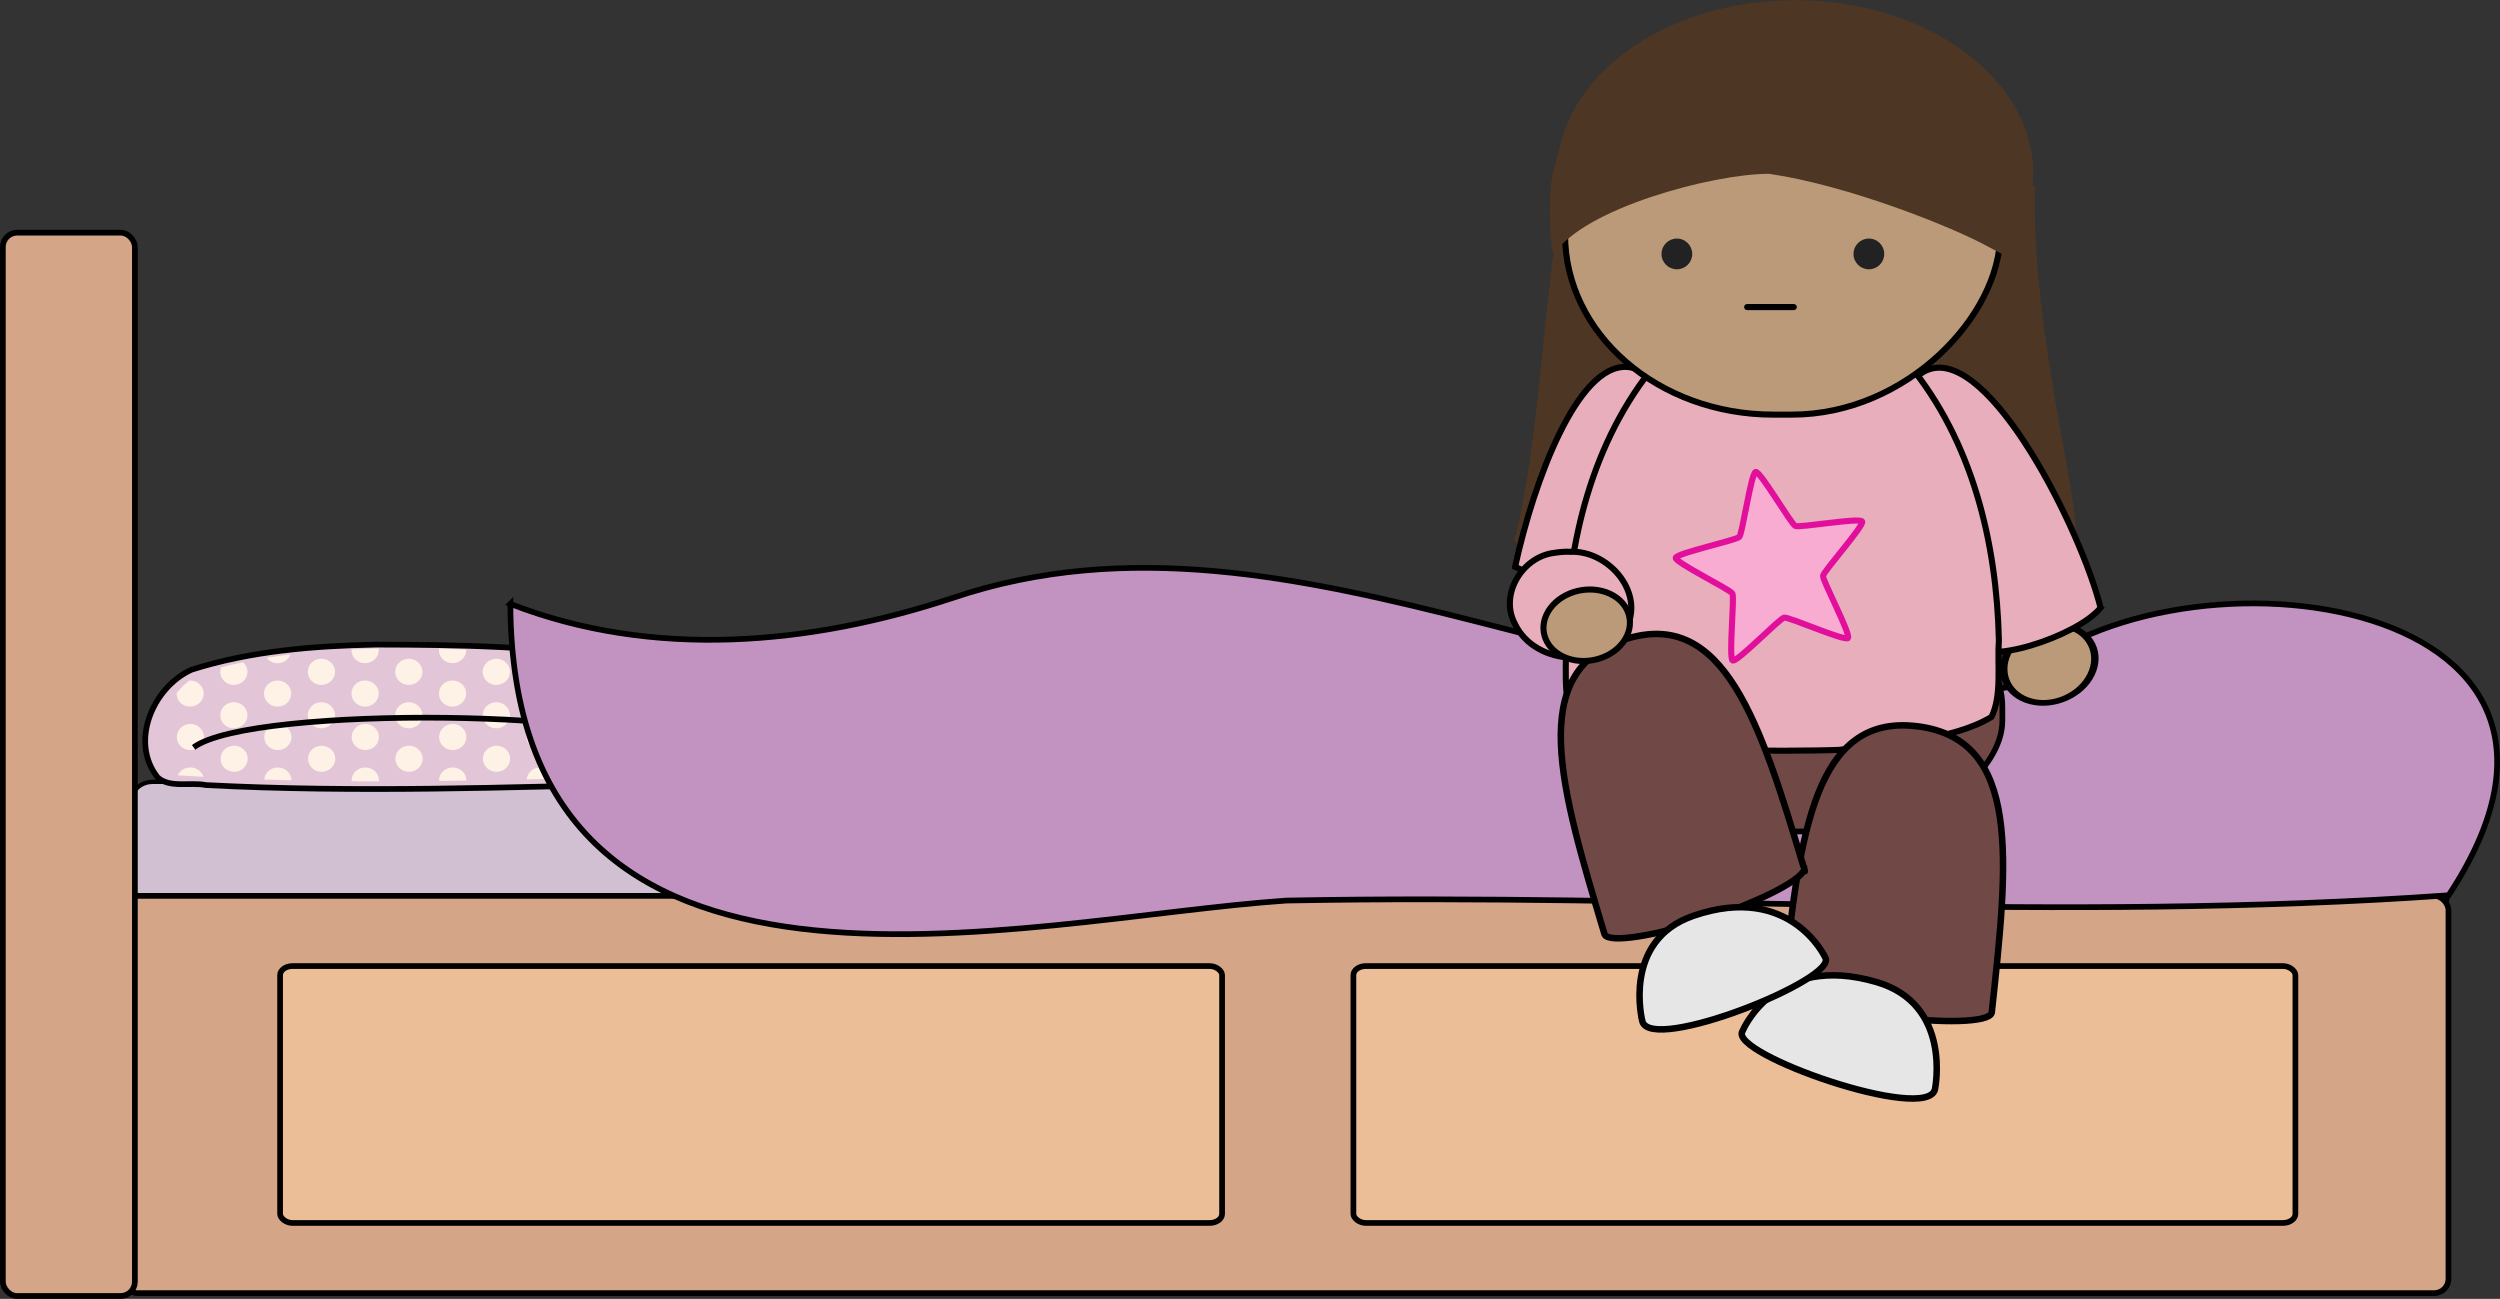
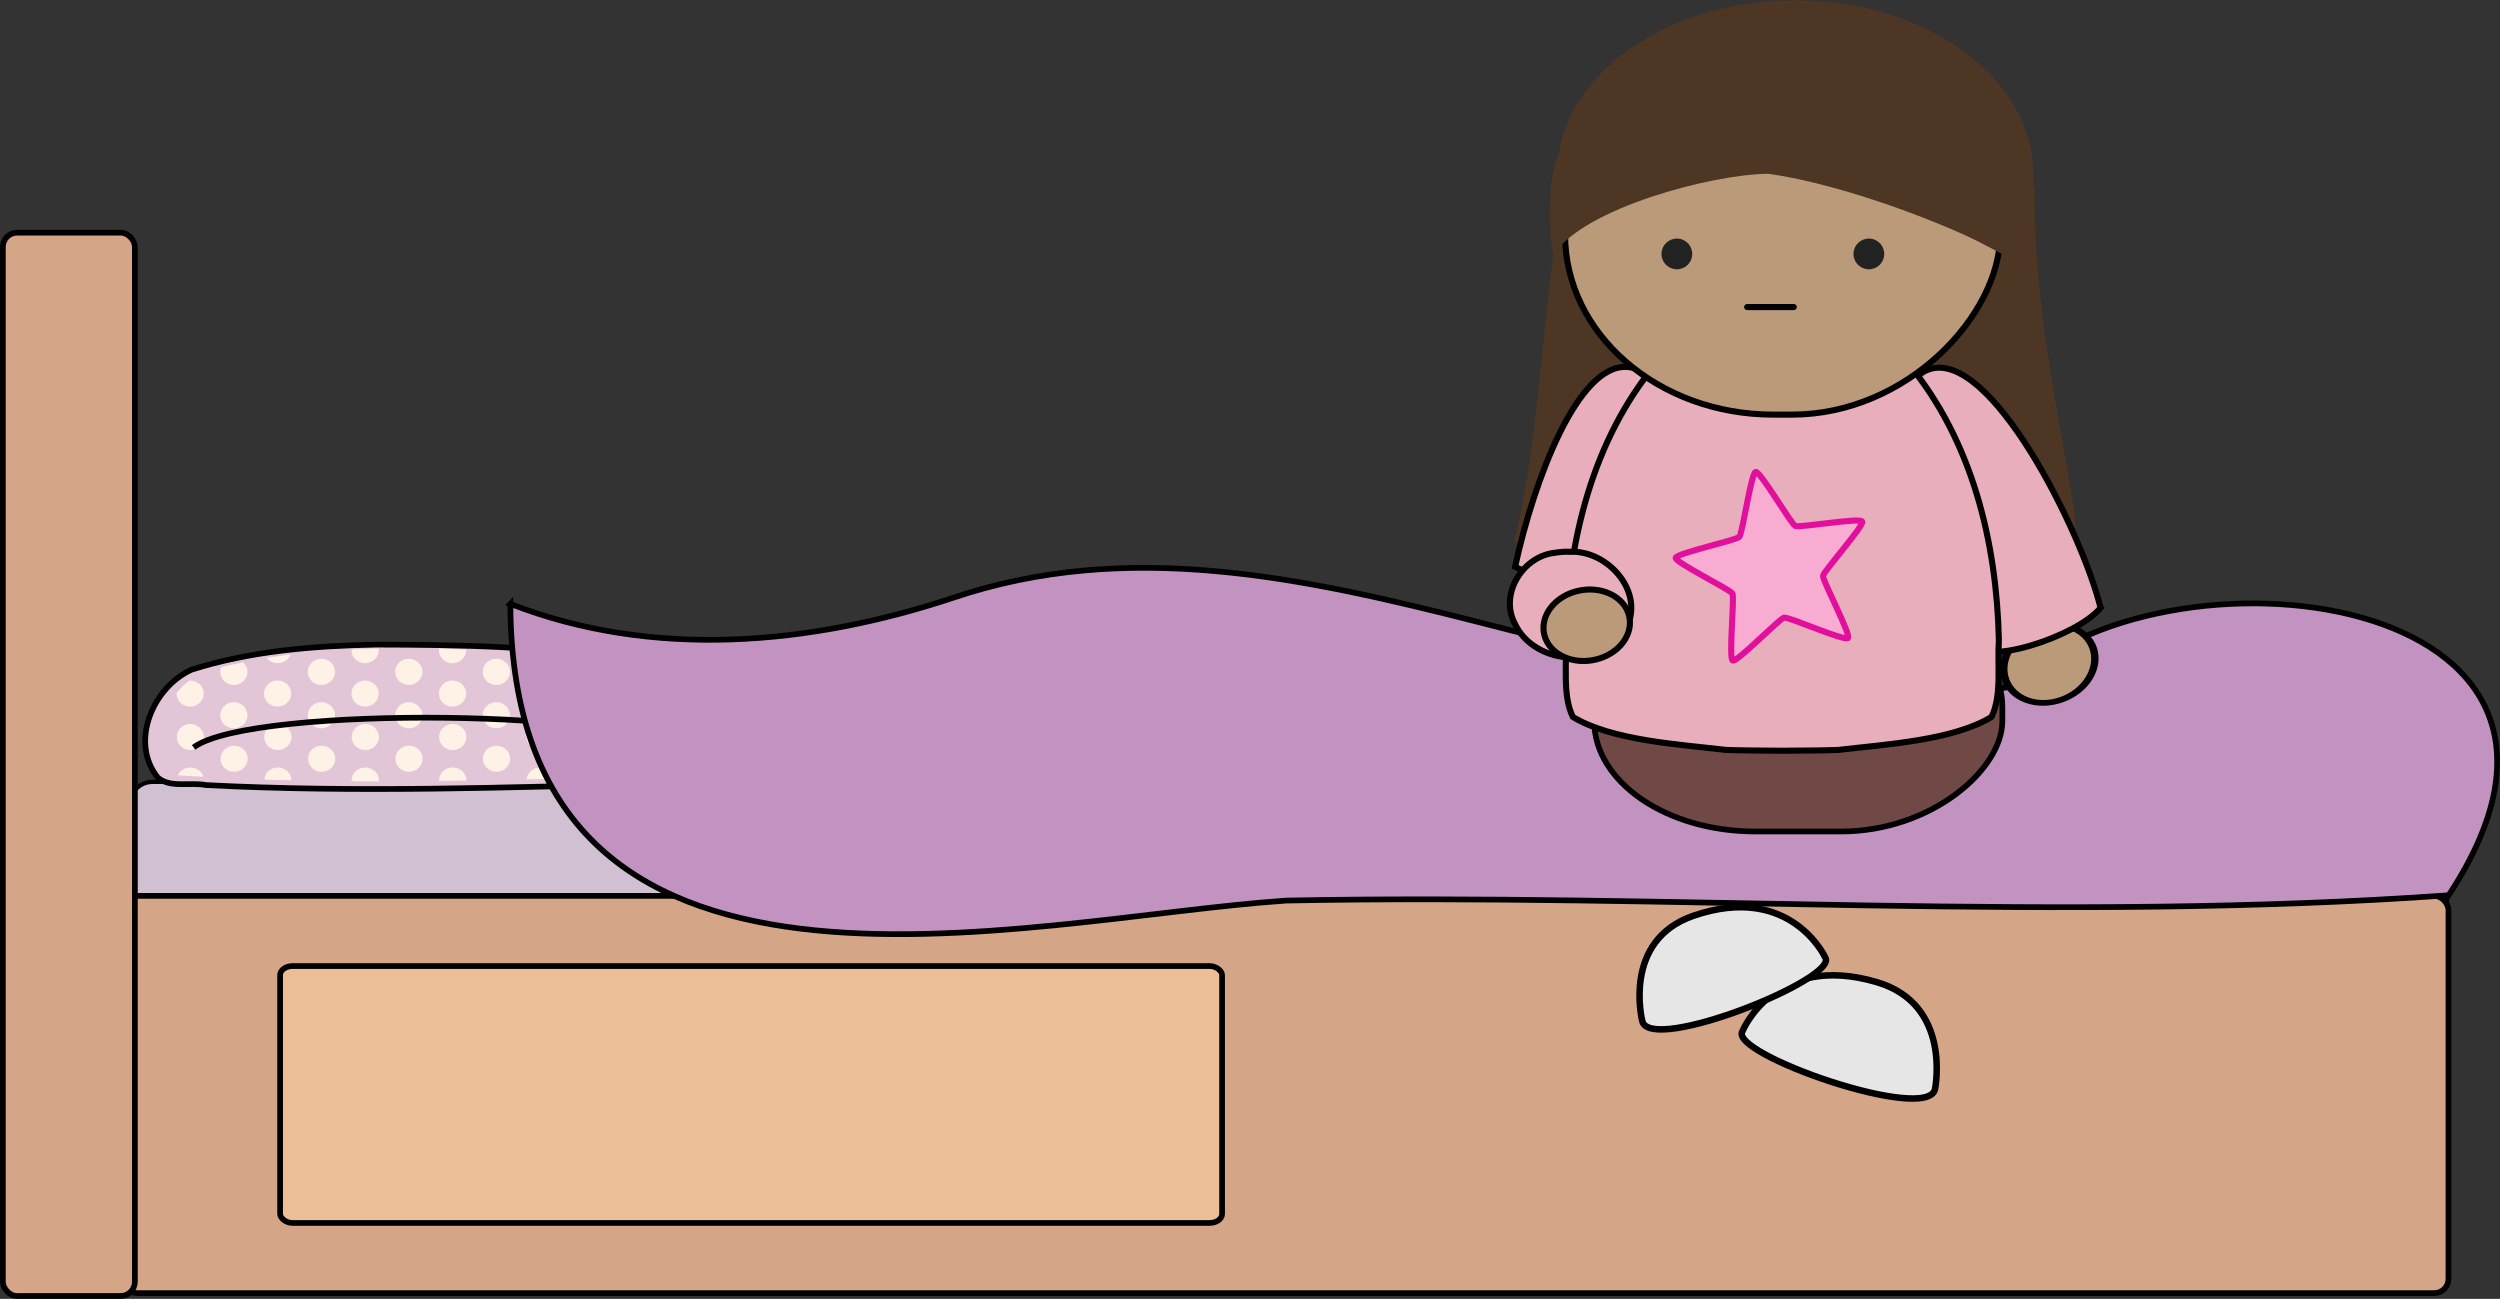
<svg xmlns="http://www.w3.org/2000/svg" xmlns:ns1="http://www.inkscape.org/namespaces/inkscape" xmlns:ns2="http://sodipodi.sourceforge.net/DTD/sodipodi-0.dtd" xmlns:xlink="http://www.w3.org/1999/xlink" width="875.802" height="455.012" id="svg2" version="1.1" ns1:version="0.48.3.1 r9886" ns2:docname="in-bed-side-viscous-speed-remix.svg" ns1:export-filename="/home/katie/Desktop/alien.png" ns1:export-xdpi="84.416222" ns1:export-ydpi="84.416222">
  <rect width="100%" height="100%" fill="#333333" stroke="none" />
  <defs id="defs4">
    <linearGradient y2="636.917" x2="621.361" y1="-122.333" x1="334.75" gradientTransform="matrix(1.659,0,0,0.888,19.763,1466.643)" gradientUnits="userSpaceOnUse" id="linearGradient3513" xlink:href="#linearGradient4040-0-9" ns1:collect="always" />
    <linearGradient ns1:collect="always" id="linearGradient4040-0-9">
      <stop style="stop-color:#aad8e9;stop-opacity:1" offset="0" id="stop4042-44-2" />
      <stop style="stop-color:#ffffff;stop-opacity:1" offset="1" id="stop4044-43-1" />
    </linearGradient>
    <linearGradient id="linearGradient13895" y2="290.04" gradientUnits="userSpaceOnUse" x2="430.58" gradientTransform="matrix(1.087,0,0,-1.087,-51.895,1191.4)" y1="468.83" x1="430.58" ns1:collect="always">
      <stop id="stop4450" style="stop-color:#fff3e8" offset="0" />
      <stop id="stop4452" style="stop-color:#e4cabe" offset="1" />
    </linearGradient>
    <linearGradient ns1:collect="always" xlink:href="#linearGradient13895" id="linearGradient4969" gradientUnits="userSpaceOnUse" gradientTransform="matrix(1.058,0,0,-1.072,-1188.079,740.321)" x1="430.58" y1="468.83" x2="430.58" y2="290.04" />
    <linearGradient ns1:collect="always" xlink:href="#linearGradient13895" id="linearGradient4971" gradientUnits="userSpaceOnUse" gradientTransform="matrix(1.058,0,0,-1.072,-1188.079,740.321)" x1="430.58" y1="468.83" x2="430.58" y2="290.04" />
    <linearGradient ns1:collect="always" xlink:href="#linearGradient13895" id="linearGradient5104" gradientUnits="userSpaceOnUse" gradientTransform="matrix(1.058,0,0,-1.072,-1188.079,740.321)" x1="430.58" y1="468.83" x2="430.58" y2="290.04" />
    <linearGradient ns1:collect="always" xlink:href="#linearGradient13895" id="linearGradient5106" gradientUnits="userSpaceOnUse" gradientTransform="matrix(1.058,0,0,-1.072,-1188.079,740.321)" x1="430.58" y1="468.83" x2="430.58" y2="290.04" />
    <linearGradient ns1:collect="always" xlink:href="#linearGradient13895" id="linearGradient5132" gradientUnits="userSpaceOnUse" gradientTransform="matrix(1.058,0,0,-1.072,-1188.079,740.321)" x1="430.58" y1="468.83" x2="430.58" y2="290.04" />
    <linearGradient ns1:collect="always" xlink:href="#linearGradient13895" id="linearGradient5134" gradientUnits="userSpaceOnUse" gradientTransform="matrix(1.058,0,0,-1.072,-1188.079,740.321)" x1="430.58" y1="468.83" x2="430.58" y2="290.04" />
    <linearGradient ns1:collect="always" xlink:href="#linearGradient13895" id="linearGradient3179" gradientUnits="userSpaceOnUse" gradientTransform="matrix(1.058,0,0,-1.072,-1188.079,740.321)" x1="430.58" y1="468.83" x2="430.58" y2="290.04" />
    <linearGradient ns1:collect="always" xlink:href="#linearGradient13895" id="linearGradient3205" gradientUnits="userSpaceOnUse" gradientTransform="matrix(1.058,0,0,-1.072,-1188.079,740.321)" x1="430.58" y1="468.83" x2="430.58" y2="290.04" />
    <linearGradient ns1:collect="always" xlink:href="#linearGradient13895" id="linearGradient3207" gradientUnits="userSpaceOnUse" gradientTransform="matrix(1.058,0,0,-1.072,-1188.079,740.321)" x1="430.58" y1="468.83" x2="430.58" y2="290.04" />
    <linearGradient ns1:collect="always" xlink:href="#linearGradient13895-8-8" id="linearGradient3207-9-2" gradientUnits="userSpaceOnUse" gradientTransform="matrix(1.058,0,0,-1.072,-1188.079,740.321)" x1="430.58" y1="468.83" x2="430.58" y2="290.04" />
    <linearGradient id="linearGradient13895-8-8" y2="290.04" gradientUnits="userSpaceOnUse" x2="430.58" gradientTransform="matrix(1.087,0,0,-1.087,-51.895,1191.4)" y1="468.83" x1="430.58" ns1:collect="always">
      <stop id="stop4450-3-0" style="stop-color:#fff3e8" offset="0" />
      <stop id="stop4452-8-4" style="stop-color:#e4cabe" offset="1" />
    </linearGradient>
    <linearGradient ns1:collect="always" xlink:href="#linearGradient13895" id="linearGradient5623" gradientUnits="userSpaceOnUse" gradientTransform="matrix(1.058,0,0,-1.072,-1188.079,740.321)" x1="430.58" y1="468.83" x2="430.58" y2="290.04" />
    <linearGradient ns1:collect="always" xlink:href="#linearGradient13895" id="linearGradient5625" gradientUnits="userSpaceOnUse" gradientTransform="matrix(1.058,0,0,-1.072,-1188.079,740.321)" x1="430.58" y1="468.83" x2="430.58" y2="290.04" />
  </defs>
  <ns2:namedview id="base" pagecolor="#ffffff" bordercolor="#666666" borderopacity="1.0" ns1:pageopacity="0.0" ns1:pageshadow="2" ns1:zoom="0.9" ns1:cx="139.4504" ns1:cy="399.72476" ns1:document-units="px" ns1:current-layer="layer1" showgrid="false" ns1:window-width="1920" ns1:window-height="1124" ns1:window-x="0" ns1:window-y="24" ns1:window-maximized="1" fit-margin-top="0" fit-margin-left="0" fit-margin-right="0" fit-margin-bottom="0" showborder="true" />
  <g ns1:label="Layer 1" ns1:groupmode="layer" id="layer1" transform="translate(-264.681,-245.426)">
    <g id="g5592" transform="translate(-151.667,5)">
      <path ns1:connector-curvature="0" style="fill:#d1bfd2;fill-opacity:1;stroke:#000000;stroke-width:1.5;stroke-miterlimit:4;stroke-opacity:1;stroke-dasharray:none" ns2:nodetypes="sssssssss" d="m 469.809,514.334 796.328,0 c 4.253,0 7.676,3.223 7.676,7.226 l 0,32.588 c 0,4.003 -3.424,7.226 -7.676,7.226 l -796.328,0 c -4.253,0 -7.676,-3.223 -7.676,-7.226 l 0,-32.588 c 0,-4.003 3.423,-7.226 7.676,-7.226 z" id="rect3753-9-9-8" />
      <rect ry="5" rx="5" y="554.271" x="459.515" height="139.167" width="814.583" id="rect3260-9-9" style="fill:#d5a587;fill-opacity:1;fill-rule:evenodd;stroke:#000000;stroke-width:2;stroke-linecap:round;stroke-linejoin:round;stroke-miterlimit:4;stroke-opacity:1;stroke-dasharray:none;stroke-dashoffset:0" />
      <rect ry="5" rx="5" y="321.938" x="417.348" height="372.5" width="46.25" id="rect3260-9-9-3" style="fill:#d5a587;fill-opacity:1;fill-rule:evenodd;stroke:#000000;stroke-width:2;stroke-linecap:round;stroke-linejoin:round;stroke-miterlimit:4;stroke-opacity:1;stroke-dasharray:none;stroke-dashoffset:0" />
      <rect ry="3.17" rx="4.379" y="578.854" x="514.473" height="90" width="330" id="rect3260-0-0-3" style="fill:#ecbe97;fill-opacity:1;fill-rule:evenodd;stroke:#000000;stroke-width:2;stroke-linecap:round;stroke-linejoin:round;stroke-miterlimit:4;stroke-opacity:1;stroke-dasharray:none;stroke-dashoffset:0" />
-       <rect style="fill:#ecbe97;fill-opacity:1;fill-rule:evenodd;stroke:#000000;stroke-width:2;stroke-linecap:round;stroke-linejoin:round;stroke-miterlimit:4;stroke-opacity:1;stroke-dasharray:none;stroke-dashoffset:0" id="use3723" width="330" height="90" x="890.473" y="578.854" rx="4.379" ry="3.17" />
      <g transform="translate(-220,234)" id="g5455">
        <path style="fill:#e2c5d7;fill-opacity:1;stroke:#000000;stroke-width:2;stroke-linecap:square;stroke-linejoin:miter;stroke-miterlimit:4;stroke-opacity:1;stroke-dasharray:none;stroke-dashoffset:0" d="m 767.971,232.247 c -21.713,0.435 -43.791,2.202 -64.5,8.781 -13.427,6.038 -21.826,25.183 -11.938,37.688 4.195,3.929 11.462,1.616 16.994,2.744 52.703,2.71 105.529,0.813 158.224,-0.494 12.601,-1.316 17.365,-16.899 12.75,-27.312 -3.219,-10.242 -14.22,-14.193 -23.819,-16.032 -28.86,-4.823 -58.479,-5.331 -87.712,-5.375 z" id="path4207-9-3-0-2-3" ns1:connector-curvature="0" />
        <path style="fill:#fef1e6;fill-opacity:1;stroke:none" d="m 768.982,233.601 c -3.158,0.063 -6.318,0.166 -9.469,0.312 -0.006,0.093 -0.031,0.186 -0.031,0.281 0,2.527 2.115,4.562 4.75,4.562 2.635,0 4.812,-2.035 4.812,-4.562 0,-0.201 -0.036,-0.4 -0.062,-0.594 z m 21.188,0.062 c -0.021,0.174 -0.062,0.352 -0.062,0.531 0,2.527 2.115,4.562 4.75,4.562 2.635,0 4.812,-2.035 4.812,-4.562 0,-0.085 -0.026,-0.167 -0.031,-0.25 -3.155,-0.105 -6.31,-0.212 -9.469,-0.281 z m 30.656,1.094 c 0.294,2.252 2.257,4 4.688,4 2.118,0 3.905,-1.328 4.531,-3.156 -2.604,-0.228 -5.199,-0.465 -7.75,-0.781 -0.489,-0.02 -0.979,-0.042 -1.469,-0.062 z m -82.719,0.938 c -2.789,0.351 -5.569,0.731 -8.344,1.188 0.862,1.13 2.233,1.875 3.812,1.875 2.082,0 3.869,-1.282 4.531,-3.062 z m 10.812,1.5 c -2.635,0 -4.75,2.067 -4.75,4.594 0,2.527 2.115,4.594 4.75,4.594 2.635,0 4.812,-2.067 4.812,-4.594 0,-2.527 -2.178,-4.594 -4.812,-4.594 z m 30.625,0 c -2.635,0 -4.75,2.067 -4.75,4.594 0,2.527 2.115,4.594 4.75,4.594 2.635,0 4.812,-2.067 4.812,-4.594 0,-2.527 -2.178,-4.594 -4.812,-4.594 z m 30.656,0 c -2.635,0 -4.75,2.067 -4.75,4.594 0,2.527 2.115,4.594 4.75,4.594 2.635,0 4.812,-2.067 4.812,-4.594 0,-2.527 -2.178,-4.594 -4.812,-4.594 z m 30.625,0 c -2.635,0 -4.719,2.067 -4.719,4.594 0,2.527 2.084,4.594 4.719,4.594 2.635,0 4.781,-2.067 4.781,-4.594 0,-2.527 -2.147,-4.594 -4.781,-4.594 z m 12.875,0.875 c 0.727,0.433 1.577,0.688 2.5,0.688 0.301,0 0.59,-0.011 0.875,-0.062 -1.115,-0.227 -2.248,-0.436 -3.375,-0.625 z m -132.188,0.375 c -2.568,0.533 -5.137,1.108 -7.688,1.75 -0.191,0.498 -0.312,1.032 -0.312,1.594 0,2.527 2.115,4.594 4.75,4.594 2.635,0 4.781,-2.067 4.781,-4.594 0,-1.318 -0.599,-2.504 -1.531,-3.344 z m 145.25,2.875 c -0.016,0.152 -0.031,0.312 -0.031,0.469 0,2.296 1.766,4.199 4.062,4.531 l 0,-3.344 c -1.334,-0.599 -2.66,-1.166 -4.031,-1.656 z m -163.844,3.5 c -0.075,0 -0.145,0.028 -0.219,0.031 -1.643,1.247 -3.137,2.71 -4.469,4.312 -0.004,0.076 -0.031,0.142 -0.031,0.219 0,2.527 2.084,4.594 4.719,4.594 2.635,0 4.812,-2.067 4.812,-4.594 0,-2.527 -2.178,-4.562 -4.812,-4.562 z m 30.656,0 c -2.635,0 -4.75,2.035 -4.75,4.562 0,2.527 2.115,4.594 4.75,4.594 2.635,0 4.812,-2.067 4.812,-4.594 0,-2.527 -2.178,-4.562 -4.812,-4.562 z m 30.656,0 c -2.635,0 -4.75,2.035 -4.75,4.562 0,2.527 2.115,4.594 4.75,4.594 2.635,0 4.812,-2.067 4.812,-4.594 0,-2.527 -2.178,-4.562 -4.812,-4.562 z m 30.625,0 c -2.635,0 -4.75,2.035 -4.75,4.562 0,2.527 2.115,4.594 4.75,4.594 2.635,0 4.812,-2.067 4.812,-4.594 0,-2.527 -2.178,-4.562 -4.812,-4.562 z m 30.656,0 c -2.635,0 -4.781,2.035 -4.781,4.562 0,2.527 2.147,4.594 4.781,4.594 2.635,0 4.781,-2.067 4.781,-4.594 0,-2.527 -2.147,-4.562 -4.781,-4.562 z m 30.688,0 c -2.635,0 -4.781,2.035 -4.781,4.562 0,2.527 2.147,4.594 4.781,4.594 2.635,0 4.75,-2.067 4.75,-4.594 0,-2.527 -2.115,-4.562 -4.75,-4.562 z m -137.938,7.594 c -2.635,0 -4.75,2.067 -4.75,4.594 0,2.527 2.115,4.562 4.75,4.562 2.635,0 4.781,-2.035 4.781,-4.562 0,-2.527 -2.147,-4.594 -4.781,-4.594 z m 30.656,0 c -2.635,0 -4.75,2.067 -4.75,4.594 0,2.527 2.115,4.562 4.75,4.562 2.635,0 4.812,-2.035 4.812,-4.562 0,-2.527 -2.178,-4.594 -4.812,-4.594 z m 30.625,0 c -2.635,0 -4.75,2.067 -4.75,4.594 0,2.527 2.115,4.562 4.75,4.562 2.635,0 4.812,-2.035 4.812,-4.562 0,-2.527 -2.178,-4.594 -4.812,-4.594 z m 30.656,0 c -2.635,0 -4.75,2.067 -4.75,4.594 0,2.527 2.115,4.562 4.75,4.562 2.635,0 4.812,-2.035 4.812,-4.562 0,-2.527 -2.178,-4.594 -4.812,-4.594 z m 30.625,0 c -2.635,0 -4.719,2.067 -4.719,4.594 0,2.527 2.084,4.562 4.719,4.562 2.635,0 4.781,-2.035 4.781,-4.562 0,-2.527 -2.147,-4.594 -4.781,-4.594 z m 29.969,0.062 c -2.296,0.332 -4.062,2.236 -4.062,4.531 0,2.296 1.766,4.173 4.062,4.5 l 0,-9.031 z m -167.781,7.562 c -2.635,0 -4.719,2.067 -4.719,4.594 0,2.527 2.084,4.562 4.719,4.562 2.635,0 4.812,-2.035 4.812,-4.562 0,-2.527 -2.178,-4.594 -4.812,-4.594 z m 30.656,0 c -2.635,0 -4.75,2.067 -4.75,4.594 0,2.527 2.115,4.562 4.75,4.562 2.635,0 4.812,-2.035 4.812,-4.562 0,-2.527 -2.178,-4.594 -4.812,-4.594 z m 30.656,0 c -2.635,0 -4.781,2.067 -4.781,4.594 0,2.527 2.147,4.562 4.781,4.562 2.635,0 4.781,-2.035 4.781,-4.562 0,-2.527 -2.147,-4.594 -4.781,-4.594 z m 30.625,0 c -2.635,0 -4.781,2.067 -4.781,4.594 0,2.527 2.147,4.562 4.781,4.562 2.635,0 4.781,-2.035 4.781,-4.562 0,-2.527 -2.147,-4.594 -4.781,-4.594 z m 30.656,0 c -2.635,0 -4.781,2.067 -4.781,4.594 0,2.527 2.147,4.562 4.781,4.562 2.635,0 4.781,-2.035 4.781,-4.562 0,-2.527 -2.147,-4.594 -4.781,-4.594 z m 30.688,0 c -2.635,0 -4.781,2.067 -4.781,4.594 0,2.527 2.147,4.562 4.781,4.562 2.635,0 4.75,-2.035 4.75,-4.562 0,-2.527 -2.115,-4.594 -4.75,-4.594 z m -137.938,7.625 c -2.635,0 -4.75,2.035 -4.75,4.562 0,2.527 2.115,4.594 4.75,4.594 2.635,0 4.781,-2.067 4.781,-4.594 0,-2.527 -2.147,-4.562 -4.781,-4.562 z m 30.656,0 c -2.635,0 -4.75,2.035 -4.75,4.562 0,2.527 2.115,4.594 4.75,4.594 2.635,0 4.812,-2.067 4.812,-4.594 0,-2.527 -2.178,-4.562 -4.812,-4.562 z m 30.625,0 c -2.635,0 -4.781,2.035 -4.781,4.562 0,2.527 2.147,4.594 4.781,4.594 2.635,0 4.781,-2.067 4.781,-4.594 0,-2.527 -2.147,-4.562 -4.781,-4.562 z m 30.656,0 c -2.635,0 -4.781,2.035 -4.781,4.562 0,2.527 2.147,4.594 4.781,4.594 2.635,0 4.781,-2.067 4.781,-4.594 0,-2.527 -2.147,-4.562 -4.781,-4.562 z m 30.625,0 c -2.635,0 -4.75,2.035 -4.75,4.562 0,2.527 2.115,4.594 4.75,4.594 2.635,0 4.781,-2.067 4.781,-4.594 0,-2.527 -2.147,-4.562 -4.781,-4.562 z m 29.938,0.062 c -2.296,0.327 -4.031,2.204 -4.031,4.5 0,2.296 1.735,4.199 4.031,4.531 l 0,-9.031 z m -167.844,7.562 c -1.976,0 -3.634,1.12 -4.344,2.75 2.989,0.205 5.978,0.36 8.969,0.531 -0.582,-1.902 -2.447,-3.281 -4.625,-3.281 z m 30.656,0 c -2.532,0 -4.563,1.862 -4.719,4.25 3.162,0.105 6.336,0.174 9.5,0.25 -0.018,-2.512 -2.158,-4.5 -4.781,-4.5 z m 30.656,0 c -2.635,0 -4.781,2.004 -4.781,4.531 0,0.105 0.024,0.209 0.031,0.312 3.165,0.02 6.334,0.032 9.5,0.031 0.009,-0.114 0.031,-0.228 0.031,-0.344 0,-2.527 -2.147,-4.531 -4.781,-4.531 z m 30.625,0 c -2.635,0 -4.781,2.004 -4.781,4.531 0,0.064 0.029,0.125 0.031,0.188 3.177,-0.038 6.355,-0.075 9.531,-0.125 2.9e-4,-0.021 0,-0.042 0,-0.062 0,-2.527 -2.147,-4.531 -4.781,-4.531 z m 30.656,0 c -2.51,0 -4.56,1.83 -4.75,4.188 3.158,-0.068 6.311,-0.147 9.469,-0.219 -0.298,-2.248 -2.289,-3.969 -4.719,-3.969 z m 30.688,0 c -2.259,0 -4.161,1.487 -4.656,3.5 3.073,-0.069 6.147,-0.154 9.219,-0.219 -0.567,-1.902 -2.385,-3.281 -4.562,-3.281 z" id="path3837-7-3-4" ns1:connector-curvature="0" />
        <path style="fill:none;stroke:#000000;stroke-width:2;stroke-miterlimit:4;stroke-opacity:1;stroke-dasharray:none" d="m 704.178,268.247 c 20.406,-15.168 161.07,-12.962 163.29,1.481" id="path4881-1-3" ns1:connector-curvature="0" ns2:nodetypes="cc" />
      </g>
      <path ns1:connector-curvature="0" id="rect3809-0-6-9-5" d="m 595.131,451.977 c 0.703,158.516 179.299,110.206 271.822,103.937 135.725,-2.615 271.585,7.778 407.203,-1.863 71.364,-108.234 -101.859,-126.98 -153.737,-72.99 -124.91,22.059 -248.412,-72.32 -370.219,-31.206 -50.042,16.587 -105.05,21.597 -155.069,2.122 z" style="fill:#c293c1;fill-opacity:1;stroke:#000000;stroke-width:2;stroke-miterlimit:4;stroke-opacity:1;stroke-dasharray:none" />
      <g transform="matrix(1.042,0,0,1.042,-48.079,-16.285)" id="g5526">
        <rect style="fill:#704946;fill-opacity:1;fill-rule:nonzero;stroke:#000000;stroke-width:1.92;stroke-miterlimit:4;stroke-opacity:1;stroke-dasharray:none" id="rect6789-1" width="137.235" height="79.085" x="-1118.903" y="446.824" rx="54.191" ry="37.216" transform="scale(-1,1)" />
        <path ns1:connector-curvature="0" style="fill:#4d3623;fill-opacity:1;fill-rule:nonzero;stroke:none" d="m 1049.251,246.426 c 44.221,0 80.069,26.184 80.069,58.51 0,1.268 -0.087,2.532 -0.195,3.78 l 0.723,0.056 c -1.343,54.002 18.625,117.364 12.344,118.909 -19.939,4.905 -189.767,9.614 -187.272,0 8.283,-31.907 9.887,-83.07 15.569,-112.155 -0.857,-3.432 -1.307,-6.977 -1.307,-10.59 0,-32.326 35.848,-58.51 80.069,-58.51 z" id="path4194-2-9-9-7" />
        <path ns1:connector-curvature="0" style="fill:#e8aebb;fill-opacity:1;stroke:#000000;stroke-width:2.046;stroke-linecap:butt;stroke-linejoin:miter;stroke-miterlimit:4;stroke-opacity:1;stroke-dasharray:none" d="m 992.58,369.727 c 0.337,0.017 0.675,0.037 1.013,0.088 19.266,2.88 12.818,54.485 6.232,83.312 -15.951,-4.123 -30.955,-9.6 -44.748,-16.205 6.455,-29.514 21.075,-68.028 37.503,-67.196 z" id="path3352-0-2-4-5-6-0-0-9-0-5-3-2-7-2-2-0-4-2-0-9-3" />
        <path ns2:type="arc" style="fill:#bb9a7a;fill-opacity:1;fill-rule:evenodd;stroke:#000000;stroke-width:19.724;stroke-linecap:round;stroke-linejoin:round;stroke-miterlimit:4;stroke-opacity:1;stroke-dasharray:none;stroke-dashoffset:0" id="path3954-8-5-7-3-4-8-9-1-7-1-6-4-9-4-8-7-3-1-8-9-9-8-2-5-6-4-2-3-3-8" ns2:cx="-1200" ns2:cy="429.36218" ns2:rx="136" ns2:ry="119" d="m -1064,429.362 c 0,65.722 -60.889,119 -136,119 -75.111,0 -136,-53.278 -136,-119 0,-65.722 60.889,-119 136,-119 75.111,0 136,53.278 136,119 z" transform="matrix(-0.045,0.093,0.118,0.03,1030.024,568.251)" />
        <path style="fill:#e8aebb;fill-opacity:1;stroke:#000000;stroke-width:2.046;stroke-linecap:butt;stroke-linejoin:miter;stroke-miterlimit:4;stroke-opacity:1;stroke-dasharray:none" d="m 1151.92,450.705 c -6.369,-25.698 -37.041,-87.328 -57.722,-80.15 -20.681,7.179 1.938,68.854 13.399,91.957 4.24,8.546 36.611,-2.274 44.323,-11.807 z" id="path3352-0-2-4-5-6-0-0-9-0-7-9-0-8-7-2-8-6-1-2-0-8-4" ns1:connector-curvature="0" ns2:nodetypes="cssc" />
        <path style="fill:#e8aebb;fill-opacity:1;fill-rule:evenodd;stroke:#000000;stroke-width:2.046;stroke-linecap:round;stroke-linejoin:round;stroke-miterlimit:4;stroke-opacity:1;stroke-dasharray:none;stroke-dashoffset:0" d="m 1044.308,345.799 c 0.241,0 0.484,0.021 0.725,0.021 0.137,0 0.274,0 0.411,0 0.211,0 0.427,-2.9e-4 0.638,0 l 0,0.052 c 16.172,0.881 31.154,10.54 41.194,22.734 21.52,25.964 29.727,60.16 30.452,92.975 -0.566,8.416 1.086,18.519 -2.478,25.817 -12.95,7.906 -35.785,9.229 -51.351,11.077 -4.131,0.184 -10.693,0.235 -17.817,0.274 l 0,0.021 c -0.748,0 -1.459,0 -2.196,-0.021 -0.072,-1.8e-4 -0.144,5.1e-4 -0.216,0 -7.124,-0.04 -13.686,-0.09 -17.817,-0.274 -15.567,-1.848 -38.402,-3.171 -51.351,-11.077 -3.564,-7.298 -1.912,-17.401 -2.478,-25.817 0.725,-32.814 8.932,-67.01 30.452,-92.975 10.04,-12.194 25.022,-21.853 41.194,-22.734 l 0,-0.073 c 0.212,-2.1e-4 0.427,0 0.638,0 z" id="path3932-5-3-8-0-8-51-1-3-0-2-1-8-9-8-4-7-3-4-6-1-8-5-1-8-8-9-9-0-0-7-8-4" ns1:connector-curvature="0" />
        <rect style="fill:#bb9a7a;fill-opacity:1;fill-rule:evenodd;stroke:#000000;stroke-width:2.046;stroke-linecap:round;stroke-linejoin:bevel;stroke-miterlimit:4;stroke-opacity:1;stroke-dasharray:none;stroke-dashoffset:0" id="rect4240-8-9-5-1-5-0-6-1-8-0-5-9-7-2-1-5-6-5-5-1-5-8-1-8-4-0-5" width="146.298" height="125.371" x="-1118.171" y="260.391" rx="70.014" ry="60.596" transform="scale(-1,1)" />
        <path style="fill:#4d3623;fill-opacity:1;fill-rule:evenodd;stroke:none" d="m 1120.605,330.351 c 0.949,-4.763 1.297,-12.772 0.801,-18.421 -1.389,-15.815 -8.598,-30.532 -20.608,-42.072 -12.351,-11.867 -27.336,-18.941 -45.398,-21.43 -20.163,-2.779 -41.957,2.217 -58.186,13.337 -15.364,10.528 -26.123,26.441 -29.631,43.825 -1.404,6.958 -0.988,24.736 0.615,26.279 9.599,-15.284 53.028,-27.025 72.202,-27.074 26.227,3.749 61.529,17.778 73.589,24.427 l 6.192,3.254 z" id="path4493-9-8-9-0-8-8-3-7-8-5-0-8" ns1:connector-curvature="0" ns2:nodetypes="csssssccccc" />
        <circle id="right-eye-7-2-0-7-0-0-1-9-4-8-8-9-1-2-8-0" cx="45" cy="37.5" r="3" d="m 48,37.5 c 0,1.657 -1.343,3 -3,3 -1.657,0 -3,-1.343 -3,-3 0,-1.657 1.343,-3 3,-3 1.657,0 3,1.343 3,3 z" ns2:cx="45" ns2:cy="37.5" ns2:rx="3" ns2:ry="3" style="fill:#222222;stroke:none" transform="matrix(-1.723,0,0,1.723,1151.555,267.124)" />
        <circle id="left-eye-6-7-5-3-9-5-5-0-5-6-1-0-6-6-5-5" cx="74" cy="37.5" r="3" d="m 77,37.5 c 0,1.657 -1.343,3 -3,3 -1.657,0 -3,-1.343 -3,-3 0,-1.657 1.343,-3 3,-3 1.657,0 3,1.343 3,3 z" ns2:cx="74" ns2:cy="37.5" ns2:rx="3" ns2:ry="3" style="fill:#222222;stroke:none" transform="matrix(-1.723,0,0,1.723,1136.973,267.124)" />
        <path style="fill:none;stroke:#000000;stroke-width:2.046;stroke-linecap:round;stroke-linejoin:round;stroke-miterlimit:4;stroke-opacity:1;stroke-dasharray:none" d="m 1048.768,349.597 -15.661,0" id="path3831-2-0-3-8-0-8-6-5-0-3-4-3" ns1:connector-curvature="0" />
        <path ns2:type="star" style="fill:#f9acd1;fill-opacity:1;fill-rule:evenodd;stroke:#e10f9b;stroke-width:3.897;stroke-miterlimit:4;stroke-opacity:1;stroke-dasharray:none" id="path4376-3-6-7-1-3-4-1-8" ns2:sides="5" ns2:cx="-563.75" ns2:cy="325.28552" ns2:r1="63.884663" ns2:r2="31.047947" ns2:arg1="1.0370881" ns2:arg2="1.6654067" ns1:flatsided="false" ns1:rounded="0.07" ns1:randomized="0" d="m -531.25,380.286 c -2.582,1.526 -32.447,-23.808 -35.433,-24.091 -2.986,-0.283 -37.083,18.98 -39.332,16.996 -2.249,-1.984 12.616,-38.216 11.962,-41.143 -0.653,-2.927 -29.511,-29.403 -28.319,-32.155 1.192,-2.752 40.244,0.189 42.826,-1.337 2.582,-1.526 18.844,-37.152 21.83,-36.869 2.986,0.283 12.257,38.333 14.506,40.317 2.249,1.984 41.157,6.441 41.81,9.369 0.653,2.927 -32.669,23.502 -33.861,26.254 -1.192,2.752 6.592,41.133 4.01,42.659 z" transform="matrix(0.504,-0.149,0.149,0.504,1278.072,190.043)" ns1:transform-center-x="-1.8845885" ns1:transform-center-y="-1.1989091" />
        <path style="fill:#e8aebb;fill-opacity:1;fill-rule:evenodd;stroke:#000000;stroke-width:2.046;stroke-linecap:round;stroke-linejoin:round;stroke-miterlimit:4;stroke-opacity:1;stroke-dasharray:none;stroke-dashoffset:0" d="m 973.761,431.882 c 12.3,-0.506 24.595,13.011 19.005,25.099 -6.939,14.769 -31.029,13.448 -37.723,-0.859 -5.33,-9.863 2.471,-22.503 13.037,-23.866 1.875,-0.29 3.775,-0.491 5.682,-0.374 z" id="path3954-8-5-7-3-4-8-9-1-7-1-6-4-9-4-8-7-37-5-2-3-1-5-0-7-3-1-1-1-2" ns1:connector-curvature="0" />
-         <path id="use3919-6-9-4-5" d="m 1090.216,490.529 c -34.341,-4.226 -39.379,35.947 -44.791,85.945 -0.099,0.155 -0.163,0.31 -0.183,0.479 -0.023,0.175 0.01,0.365 0.073,0.548 -0.028,0.255 -0.05,0.5 -0.077,0.755 l 0.632,0.072 c 3.049,3.201 16.855,7.227 33.686,9.582 19.109,2.673 34.962,2.199 35.743,-1.026 l 0.013,-0.003 c 0,-0.038 0,-0.074 0.018,-0.112 0.01,-0.017 0,-0.015 0.01,-0.017 0,-0.015 0,-0.015 0,-0.015 5.484,-50.763 10.196,-91.867 -25.115,-96.212 z" style="fill:#704946;fill-opacity:1;fill-rule:evenodd;stroke:#000000;stroke-width:2.194;stroke-linecap:round;stroke-linejoin:round;stroke-miterlimit:4;stroke-opacity:1;stroke-dasharray:none;stroke-dashoffset:0" ns1:connector-curvature="0" />
        <path style="fill:#e6e6e6;fill-opacity:1;stroke:#000000;stroke-width:2.194;stroke-linecap:butt;stroke-linejoin:miter;stroke-miterlimit:4;stroke-opacity:1;stroke-dasharray:none" d="m 1096.257,612.513 c 0,0 5.88,-28.486 -19.621,-35.971 -34.305,-10.069 -45.111,16.509 -45.111,16.509 -4.977,7.522 62.365,31.118 64.732,19.461 z" id="path4010-7-1-8-9-8-8-6-7-4-9-6-5-3-4-6-3-4-6-4-2-2-6-8-5-6-9-8-4-7-0-9" ns1:connector-curvature="0" ns2:nodetypes="cscc" />
-         <path ns1:connector-curvature="0" style="fill:#704946;fill-opacity:1;fill-rule:evenodd;stroke:#000000;stroke-width:2.194;stroke-linecap:round;stroke-linejoin:round;stroke-miterlimit:4;stroke-opacity:1;stroke-dasharray:none;stroke-dashoffset:0" d="m 992.292,461.211 c 32.996,-10.417 45.271,28.164 59.703,76.337 0.125,0.133 0.217,0.276 0.267,0.438 0.054,0.168 0.057,0.36 0.027,0.552 0.074,0.245 0.14,0.483 0.213,0.728 l -0.609,0.186 c -2.414,3.703 -15.256,10.179 -31.376,15.563 -18.302,6.112 -33.977,8.536 -35.332,5.508 l -0.011,-0.003 c -0.01,-0.038 -0.018,-0.072 -0.038,-0.106 -0.004,-0.017 -0.004,-0.017 -0.004,-0.017 -0.004,-0.017 -0.004,-0.017 -0.004,-0.017 -14.641,-48.911 -26.764,-88.465 7.164,-99.176 z" id="path3097-1-6-5-8-0-9-0-3-0-7-6-0-6-6-0-8-7-9-3-2-6-2" />
        <path style="fill:#e6e6e6;fill-opacity:1;stroke:#000000;stroke-width:2.194;stroke-linecap:butt;stroke-linejoin:miter;stroke-miterlimit:4;stroke-opacity:1;stroke-dasharray:none" d="m 997.85,589.689 c 0,0 -6.97,-27.166 17.248,-35.463 32.579,-11.161 44.207,13.957 44.207,13.957 5.139,7.027 -58.64,32.624 -61.455,21.506 z" id="path4010-1-9-1-1-1-9-9-3-8-3-5-6-6-7-2-6-5-8-8-8-5-3-7-9-9-8-0-8-2-1-2-6" ns1:connector-curvature="0" ns2:nodetypes="cscc" />
        <path ns1:connector-curvature="0" style="fill:#bb9a7a;fill-opacity:1;fill-rule:evenodd;stroke:#000000;stroke-width:2.046;stroke-linecap:round;stroke-linejoin:round;stroke-miterlimit:4;stroke-opacity:1;stroke-dasharray:none;stroke-dashoffset:0" d="m 971.322,467.147 c 6.762,3.155 15.752,0.98 20.078,-4.86 4.327,-5.839 2.352,-13.131 -4.41,-16.286 -6.763,-3.155 -15.752,-0.98 -20.078,4.859 -4.327,5.839 -2.352,13.131 4.41,16.286 z" id="path3954-8-5-7-3-4-8-9-1-7-1-6-4-9-4-8-7-37-5-2-3-1-5-8-7-7-4-5-4" />
      </g>
    </g>
  </g>
</svg>